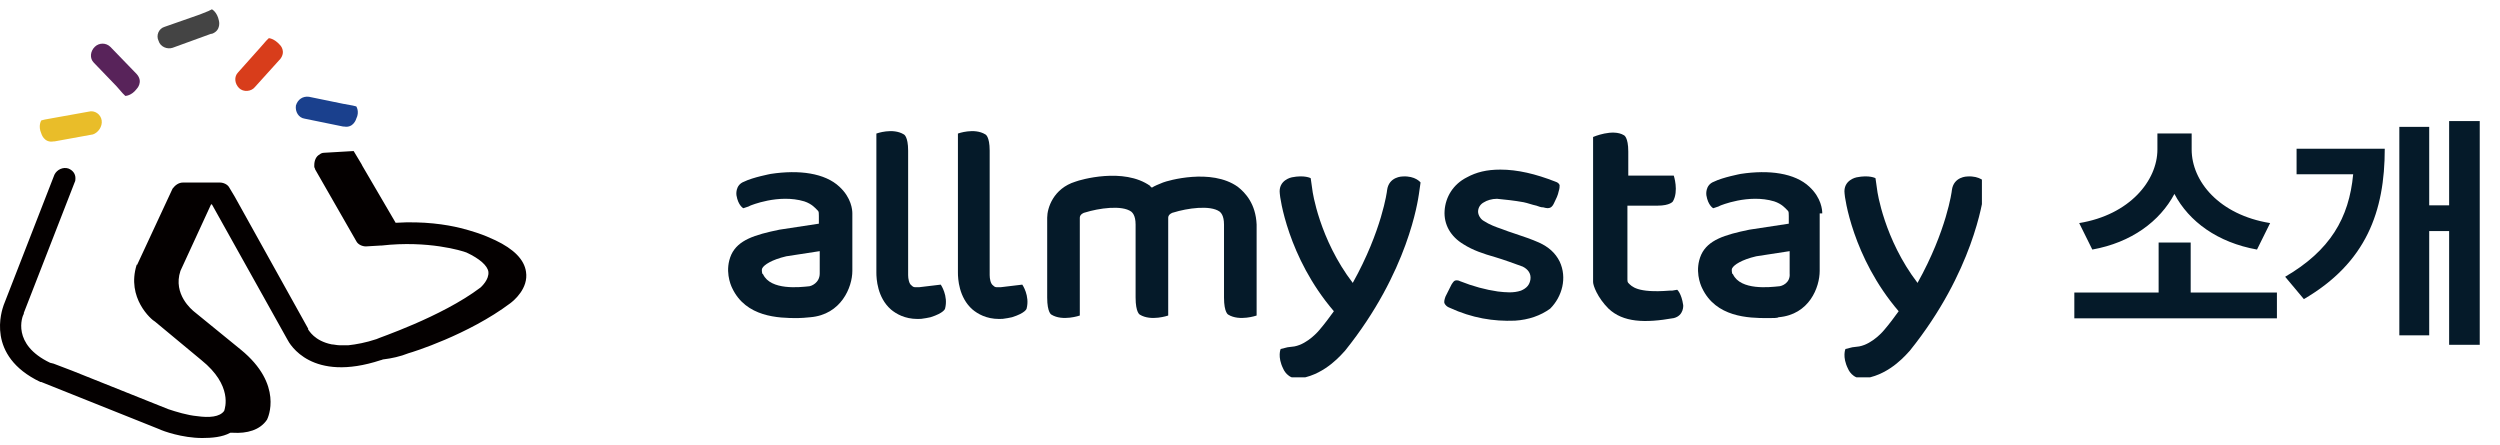
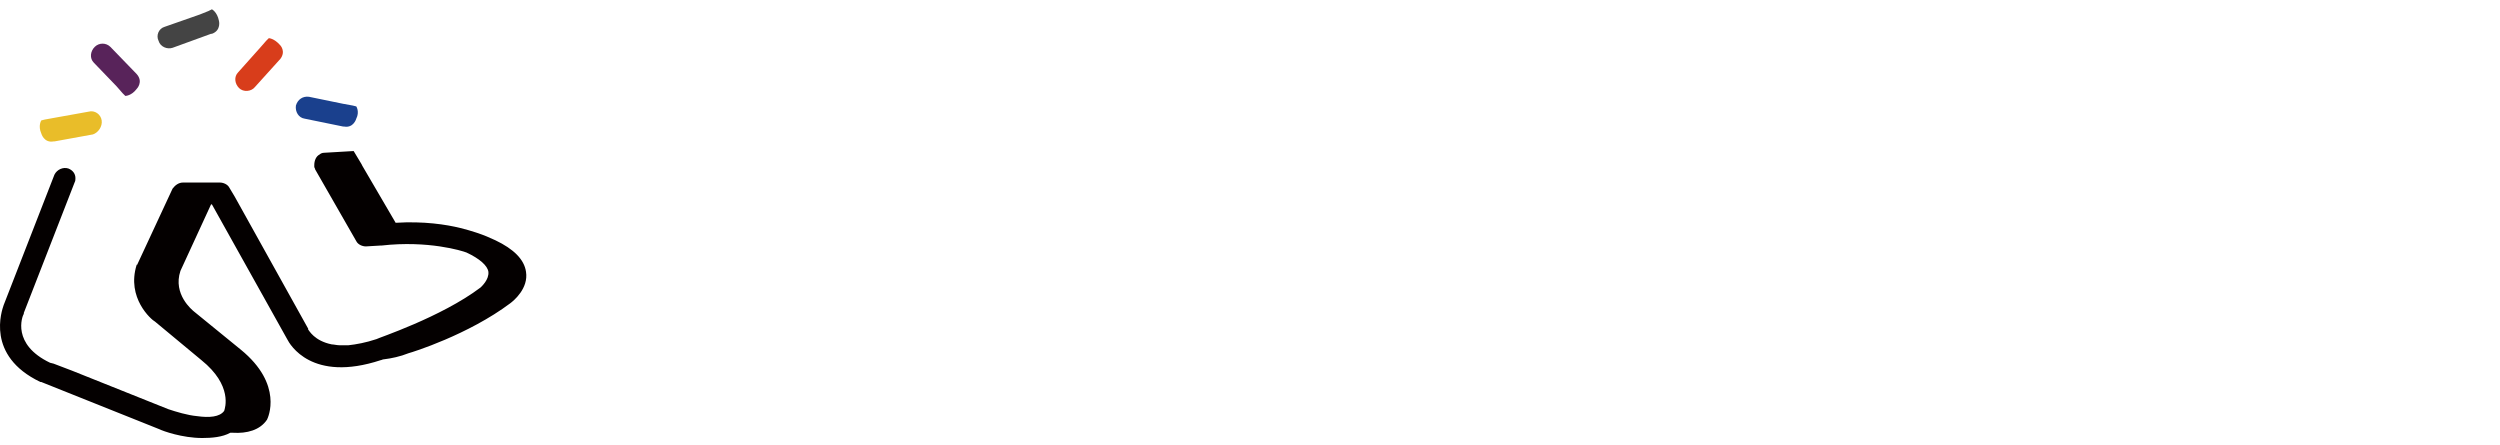
<svg xmlns="http://www.w3.org/2000/svg" width="247" height="44" viewBox="0 0 247 44" fill="none">
  <g clip-path="url(#clip0)">
-     <path d="M84.212 21.082C84.212 20.743 84.127 19.555 82.94 18.453C81.498 17.096 78.954 16.757 76.155 17.181C76.155 17.181 74.374 17.52 73.526 17.944C72.594 18.283 72.763 19.301 72.763 19.301C72.933 20.319 73.442 20.573 73.442 20.573L73.951 20.403L74.12 20.319C74.12 20.319 76.919 19.131 79.463 19.895C80.226 20.149 80.565 20.573 80.735 20.743L80.82 20.828C80.904 20.912 80.904 21.082 80.904 21.336V21.675V22.099L77.003 22.693C74.544 23.202 72.933 23.711 72.254 25.152C71.576 26.679 72.17 28.121 72.339 28.46C73.696 31.343 76.919 31.428 78.784 31.428C79.208 31.428 79.513 31.388 80.056 31.343C83.109 31.089 84.212 28.375 84.212 26.764V23.965V21.506V21.082ZM79.887 28.29C79.039 28.375 76.155 28.714 75.392 27.103L75.307 27.018C75.307 26.933 75.222 26.679 75.307 26.509C75.477 26.17 76.24 25.661 77.682 25.322L80.989 24.813V26.933V27.018C80.989 27.951 80.141 28.29 79.887 28.29Z" fill="#051A29" />
    <path d="M180.04 21.082C180.04 20.743 179.955 19.555 178.768 18.453C177.326 17.096 174.782 16.757 171.983 17.181C171.983 17.181 170.203 17.52 169.355 17.944C168.422 18.283 168.591 19.301 168.591 19.301C168.761 20.319 169.27 20.573 169.27 20.573L169.779 20.403L169.948 20.319C169.948 20.319 172.747 19.131 175.291 19.895C176.054 20.149 176.393 20.573 176.563 20.743L176.648 20.828C176.732 20.912 176.732 21.082 176.732 21.336V21.675V22.099L172.832 22.693C170.372 23.202 168.761 23.711 168.083 25.152C167.404 26.679 167.998 28.121 168.167 28.46C169.524 31.343 172.747 31.428 174.612 31.428C175.206 31.428 175.63 31.428 175.715 31.343C178.768 31.089 179.785 28.375 179.785 26.764V23.965V21.506V21.082H180.04ZM175.715 28.29C174.867 28.375 171.983 28.714 171.22 27.103L171.135 27.018C171.135 26.933 171.051 26.679 171.135 26.509C171.305 26.17 172.068 25.661 173.51 25.322L176.817 24.813V26.933V27.018C176.902 27.951 176.054 28.29 175.715 28.29Z" fill="#051A29" />
    <path d="M122.289 18.453C119.66 16.587 115.335 17.859 114.911 18.029C114.487 18.199 114.063 18.368 113.808 18.538C113.723 18.453 113.639 18.453 113.639 18.368C111.01 16.503 106.685 17.775 106.261 17.944C104.056 18.623 103.462 20.573 103.462 21.506V28.036V28.969V29.393C103.462 30.919 103.886 31.089 103.886 31.089C104.989 31.767 106.685 31.174 106.685 31.174V28.969V21.506C106.685 21.167 107.109 20.997 107.194 20.997C108.55 20.573 110.84 20.234 111.773 20.912C111.858 20.997 112.197 21.252 112.197 22.184V28.036V29.393C112.197 30.919 112.621 31.089 112.621 31.089C113.723 31.767 115.419 31.174 115.419 31.174V28.969V22.184V21.506C115.419 21.167 115.844 20.997 115.928 20.997C117.285 20.573 119.575 20.234 120.508 20.912C120.593 20.997 120.932 21.252 120.932 22.184V28.036V29.393C120.932 30.919 121.356 31.089 121.356 31.089C122.458 31.767 124.154 31.174 124.154 31.174V28.969V22.184C124.069 20.149 123.052 19.047 122.289 18.453ZM115.335 21.676C115.335 21.591 115.335 21.591 115.335 21.676V21.676Z" fill="#051A29" />
    <path d="M90.826 28.375H90.572C90.572 28.375 90.572 28.375 90.487 28.375C90.317 28.375 90.233 28.375 90.063 28.205C89.809 28.036 89.724 27.527 89.724 27.188V26.764V15.655V14.891C89.724 13.45 89.3 13.28 89.3 13.28C88.198 12.601 86.586 13.195 86.586 13.195V15.061V26.17V26.933C86.586 27.527 86.671 29.393 88.028 30.58C88.537 31.004 89.385 31.513 90.657 31.513C90.996 31.513 90.996 31.513 91.505 31.428L91.929 31.343C93.286 30.919 93.371 30.495 93.371 30.495C93.71 29.223 92.947 28.121 92.947 28.121L90.826 28.375Z" fill="#051A29" />
    <path d="M98.883 28.375H98.628C98.628 28.375 98.628 28.375 98.544 28.375C98.374 28.375 98.289 28.375 98.12 28.205C97.865 28.036 97.78 27.527 97.78 27.188V26.764V15.655V14.891C97.78 13.45 97.356 13.28 97.356 13.28C96.254 12.601 94.643 13.195 94.643 13.195V15.061V26.17V26.933C94.643 27.527 94.727 29.393 96.084 30.58C96.593 31.004 97.441 31.513 98.713 31.513C99.052 31.513 99.052 31.513 99.561 31.428L99.985 31.343C101.342 30.919 101.427 30.495 101.427 30.495C101.766 29.223 101.003 28.121 101.003 28.121L98.883 28.375Z" fill="#051A29" />
-     <path d="M138.571 17.435C138.571 17.435 137.214 17.435 137.044 18.792C137.044 18.877 136.536 22.778 133.652 27.951C130.345 23.626 129.666 18.877 129.666 18.792L129.582 18.199L129.497 17.605C129.497 17.605 128.903 17.266 127.631 17.52C127.631 17.52 126.274 17.775 126.444 19.131C126.444 19.386 127.207 25.407 131.787 30.75C131.362 31.343 130.854 32.022 130.345 32.615C130.345 32.615 129.242 33.972 127.886 34.227L127.207 34.311L126.529 34.481C126.529 34.481 126.189 35.244 126.783 36.431C126.783 36.431 127.207 37.534 128.394 37.364C128.394 37.364 128.479 37.364 128.564 37.364C131.023 36.94 132.635 34.905 132.889 34.651C139.164 26.849 140.097 19.725 140.182 19.216L140.267 18.623L140.352 18.029C140.352 18.029 139.843 17.351 138.571 17.435Z" fill="#051A29" />
-     <path d="M194.372 17.435C194.372 17.435 193.015 17.435 192.845 18.792C192.845 18.877 192.337 22.778 189.453 27.951C186.146 23.626 185.467 18.877 185.467 18.792L185.383 18.199L185.298 17.605C185.298 17.605 184.704 17.266 183.432 17.52C183.432 17.52 182.075 17.775 182.245 19.131C182.245 19.386 183.008 25.407 187.588 30.75C187.164 31.343 186.655 32.022 186.146 32.615C186.146 32.615 185.043 33.972 183.687 34.227L183.008 34.311L182.33 34.481C182.33 34.481 181.99 35.244 182.584 36.431C182.584 36.431 183.008 37.534 184.195 37.364C184.195 37.364 184.28 37.364 184.365 37.364C186.824 36.94 188.436 34.905 188.69 34.651C194.965 26.849 195.898 19.725 195.983 19.216L196.068 18.623L196.153 18.029C196.153 18.029 195.644 17.351 194.372 17.435Z" fill="#051A29" />
    <path d="M154.09 25.831C153.666 24.983 152.988 24.389 152.055 23.965C151.291 23.626 150.528 23.372 149.765 23.117C149.256 22.948 148.747 22.778 148.323 22.608C147.815 22.439 147.136 22.184 146.627 21.845C146.288 21.675 146.034 21.252 146.034 20.912C146.034 20.488 146.288 20.149 146.627 19.979C146.882 19.81 147.39 19.64 147.899 19.64C148.747 19.725 149.595 19.81 150.528 19.979C150.952 20.064 151.376 20.234 151.8 20.319C152.055 20.404 152.224 20.488 152.479 20.488C153.072 20.658 153.327 20.573 153.581 19.979C153.751 19.64 153.92 19.301 154.005 18.877C154.09 18.623 154.09 18.453 154.09 18.283C154.005 18.114 153.92 18.029 153.666 17.944C151.715 17.181 149.935 16.757 148.239 16.757C146.882 16.757 145.864 17.011 144.931 17.52C143.574 18.199 142.811 19.471 142.726 20.828C142.641 22.184 143.32 23.372 144.592 24.135C145.525 24.728 146.542 25.068 147.73 25.407C148.578 25.661 149.511 26 150.443 26.34C150.952 26.594 151.291 27.018 151.207 27.612C151.122 28.121 150.867 28.46 150.274 28.714C149.511 28.969 148.747 28.884 147.984 28.799C146.797 28.629 145.525 28.29 144.253 27.781C144.083 27.697 143.998 27.697 143.914 27.697C143.659 27.697 143.574 27.866 143.405 28.121C143.235 28.46 143.066 28.799 142.896 29.138L142.811 29.308C142.726 29.562 142.641 29.817 142.726 29.986C142.811 30.156 142.981 30.326 143.235 30.41C145.44 31.428 147.56 31.767 149.68 31.682C151.037 31.598 152.224 31.174 153.157 30.495C154.344 29.308 154.853 27.442 154.09 25.831Z" fill="#051A29" />
    <path d="M165.708 28.629L165.199 28.714H164.945C161.722 28.969 161.213 28.29 160.874 27.951C160.789 27.866 160.789 27.697 160.789 27.612V20.319H163.757C165.03 20.319 165.284 19.895 165.284 19.895C165.878 18.877 165.369 17.351 165.369 17.351H163.757H160.874V15.739V14.976C160.874 13.534 160.45 13.365 160.45 13.365C159.348 12.686 157.397 13.534 157.397 13.534V15.23V18.877V27.866C157.397 28.205 157.821 29.393 158.924 30.495C160.365 31.852 162.485 31.937 165.369 31.428C166.386 31.174 166.302 30.156 166.302 30.156C166.132 28.969 165.708 28.629 165.708 28.629Z" fill="#051A29" />
  </g>
-   <path d="M224.288 22.04C219.248 21.224 216.536 17.912 216.536 14.768V13.184H213.152V14.768C213.152 17.84 210.416 21.224 205.424 22.04L206.72 24.656C210.584 23.96 213.392 21.872 214.832 19.16C216.272 21.896 219.104 23.96 222.992 24.656L224.288 22.04ZM216.44 28.904V23.96H213.272V28.904H204.944V31.448H224.96V28.904H216.44ZM226.902 14.696V17.216H232.494C232.086 21.56 230.214 24.752 225.774 27.344L227.622 29.552C233.79 25.952 235.614 20.888 235.614 14.696H226.902ZM241.974 11.96V20.288H240.006V12.536H237.054V33.128H240.006V22.832H241.974V34.064H244.998V11.96H241.974Z" fill="#051A29" />
  <path d="M51.969 26.851C51.797 25.641 50.759 24.604 48.944 23.739C48.858 23.739 47.907 23.134 45.487 22.529C44.103 22.184 41.856 21.838 39.09 22.011L35.805 16.392L35.719 16.219L35.46 15.787L34.941 14.923L32.002 15.095C31.829 15.095 31.656 15.182 31.57 15.268C31.224 15.441 31.051 15.873 31.051 16.306C31.051 16.392 31.051 16.392 31.051 16.479C31.051 16.565 31.138 16.651 31.138 16.738L35.2 23.826C35.373 24.172 35.805 24.345 36.151 24.345L37.621 24.258H37.707C42.288 23.739 45.659 24.777 46.092 24.95C47.388 25.555 48.166 26.246 48.253 26.851C48.339 27.629 47.561 28.321 47.475 28.407C43.585 31.346 37.275 33.421 37.188 33.507C36.151 33.853 35.2 34.026 34.422 34.112C34.163 34.112 33.817 34.112 33.558 34.112C33.299 34.112 32.953 34.026 32.78 34.026C31.051 33.68 30.533 32.643 30.446 32.556V32.47L23.185 19.418L22.926 18.985L22.667 18.553C22.494 18.207 22.061 18.035 21.716 18.035H18.085C17.653 18.035 17.307 18.294 17.048 18.64L13.591 26.073C13.591 26.073 13.591 26.16 13.504 26.16C12.467 29.445 14.973 31.605 15.319 31.778L19.901 35.582C23.012 38.088 22.234 40.336 22.148 40.595C21.716 41.2 20.678 41.287 19.468 41.114C18.517 41.027 17.394 40.682 16.616 40.422L7.108 36.619L5.292 35.927L4.947 35.841C1.143 34.026 2.181 31.26 2.353 31C2.353 31 2.353 31 2.353 30.914L7.367 18.035C7.453 17.862 7.453 17.775 7.453 17.602C7.453 17.17 7.194 16.824 6.762 16.651C6.243 16.479 5.638 16.738 5.379 17.256L0.365 30.136C0.192 30.655 -1.45 35.149 3.996 37.743C3.996 37.743 3.996 37.743 4.082 37.743L15.752 42.41C16.097 42.583 17.999 43.275 19.987 43.275C20.938 43.275 21.975 43.188 22.753 42.756C22.84 42.756 22.926 42.756 23.012 42.756C24.395 42.843 25.692 42.497 26.384 41.459C26.47 41.287 28.026 38.002 23.79 34.544L19.123 30.741C19.036 30.655 17.048 29.099 17.826 26.765L20.851 20.195H20.938L28.372 33.507C28.631 34.026 30.792 37.829 37.621 35.582C37.707 35.582 37.794 35.495 37.966 35.495C38.658 35.409 39.522 35.236 40.387 34.89C40.732 34.804 46.264 33.075 50.414 29.963C50.759 29.704 52.229 28.494 51.969 26.851Z" fill="#040000" />
  <path d="M10.046 11.897C9.96 11.292 9.355 10.86 8.75 11.033L5.378 11.638L4.428 11.811L4.082 11.897C4.082 11.897 3.736 12.416 4.082 13.194C4.082 13.194 4.341 14.145 5.292 13.972H5.378L9.182 13.28C9.7 13.107 10.133 12.502 10.046 11.897Z" fill="#E9BD29" />
  <path d="M13.504 7.316C13.418 7.316 13.418 7.316 13.504 7.316L10.911 4.636C10.479 4.204 9.787 4.204 9.355 4.636C8.923 5.069 8.836 5.76 9.269 6.192L11.516 8.526L12.121 9.218L12.38 9.477C12.38 9.477 12.985 9.477 13.504 8.785C13.504 8.785 14.196 8.094 13.504 7.316Z" fill="#58235A" />
  <path d="M21.629 2.043C21.456 1.179 20.938 0.919 20.938 0.919L20.592 1.092L19.728 1.438L16.27 2.648C15.665 2.821 15.406 3.513 15.665 4.031C15.838 4.636 16.529 4.896 17.048 4.723L20.851 3.34H20.938C21.889 2.994 21.629 2.043 21.629 2.043Z" fill="#444444" />
  <path d="M23.618 8.699C24.05 9.131 24.828 9.045 25.174 8.613L27.594 5.933L27.68 5.847C28.285 5.069 27.68 4.463 27.68 4.463C27.075 3.772 26.557 3.772 26.557 3.772L26.297 4.031L25.692 4.723L23.531 7.143C23.099 7.575 23.186 8.267 23.618 8.699Z" fill="#D83D1B" />
  <path d="M35.2 10.514L34.855 10.428L33.904 10.255L30.533 9.563C29.928 9.477 29.409 9.823 29.236 10.428C29.15 11.033 29.495 11.638 30.1 11.724L33.904 12.502H33.99C34.941 12.675 35.2 11.724 35.2 11.724C35.546 11.033 35.2 10.514 35.2 10.514Z" fill="#1A408D" />
  <defs>
    <clipPath id="clip0">
-       <rect width="123.813" height="28.833" fill="white" transform="translate(72 8.446)" />
-     </clipPath>
+       </clipPath>
  </defs>
</svg>